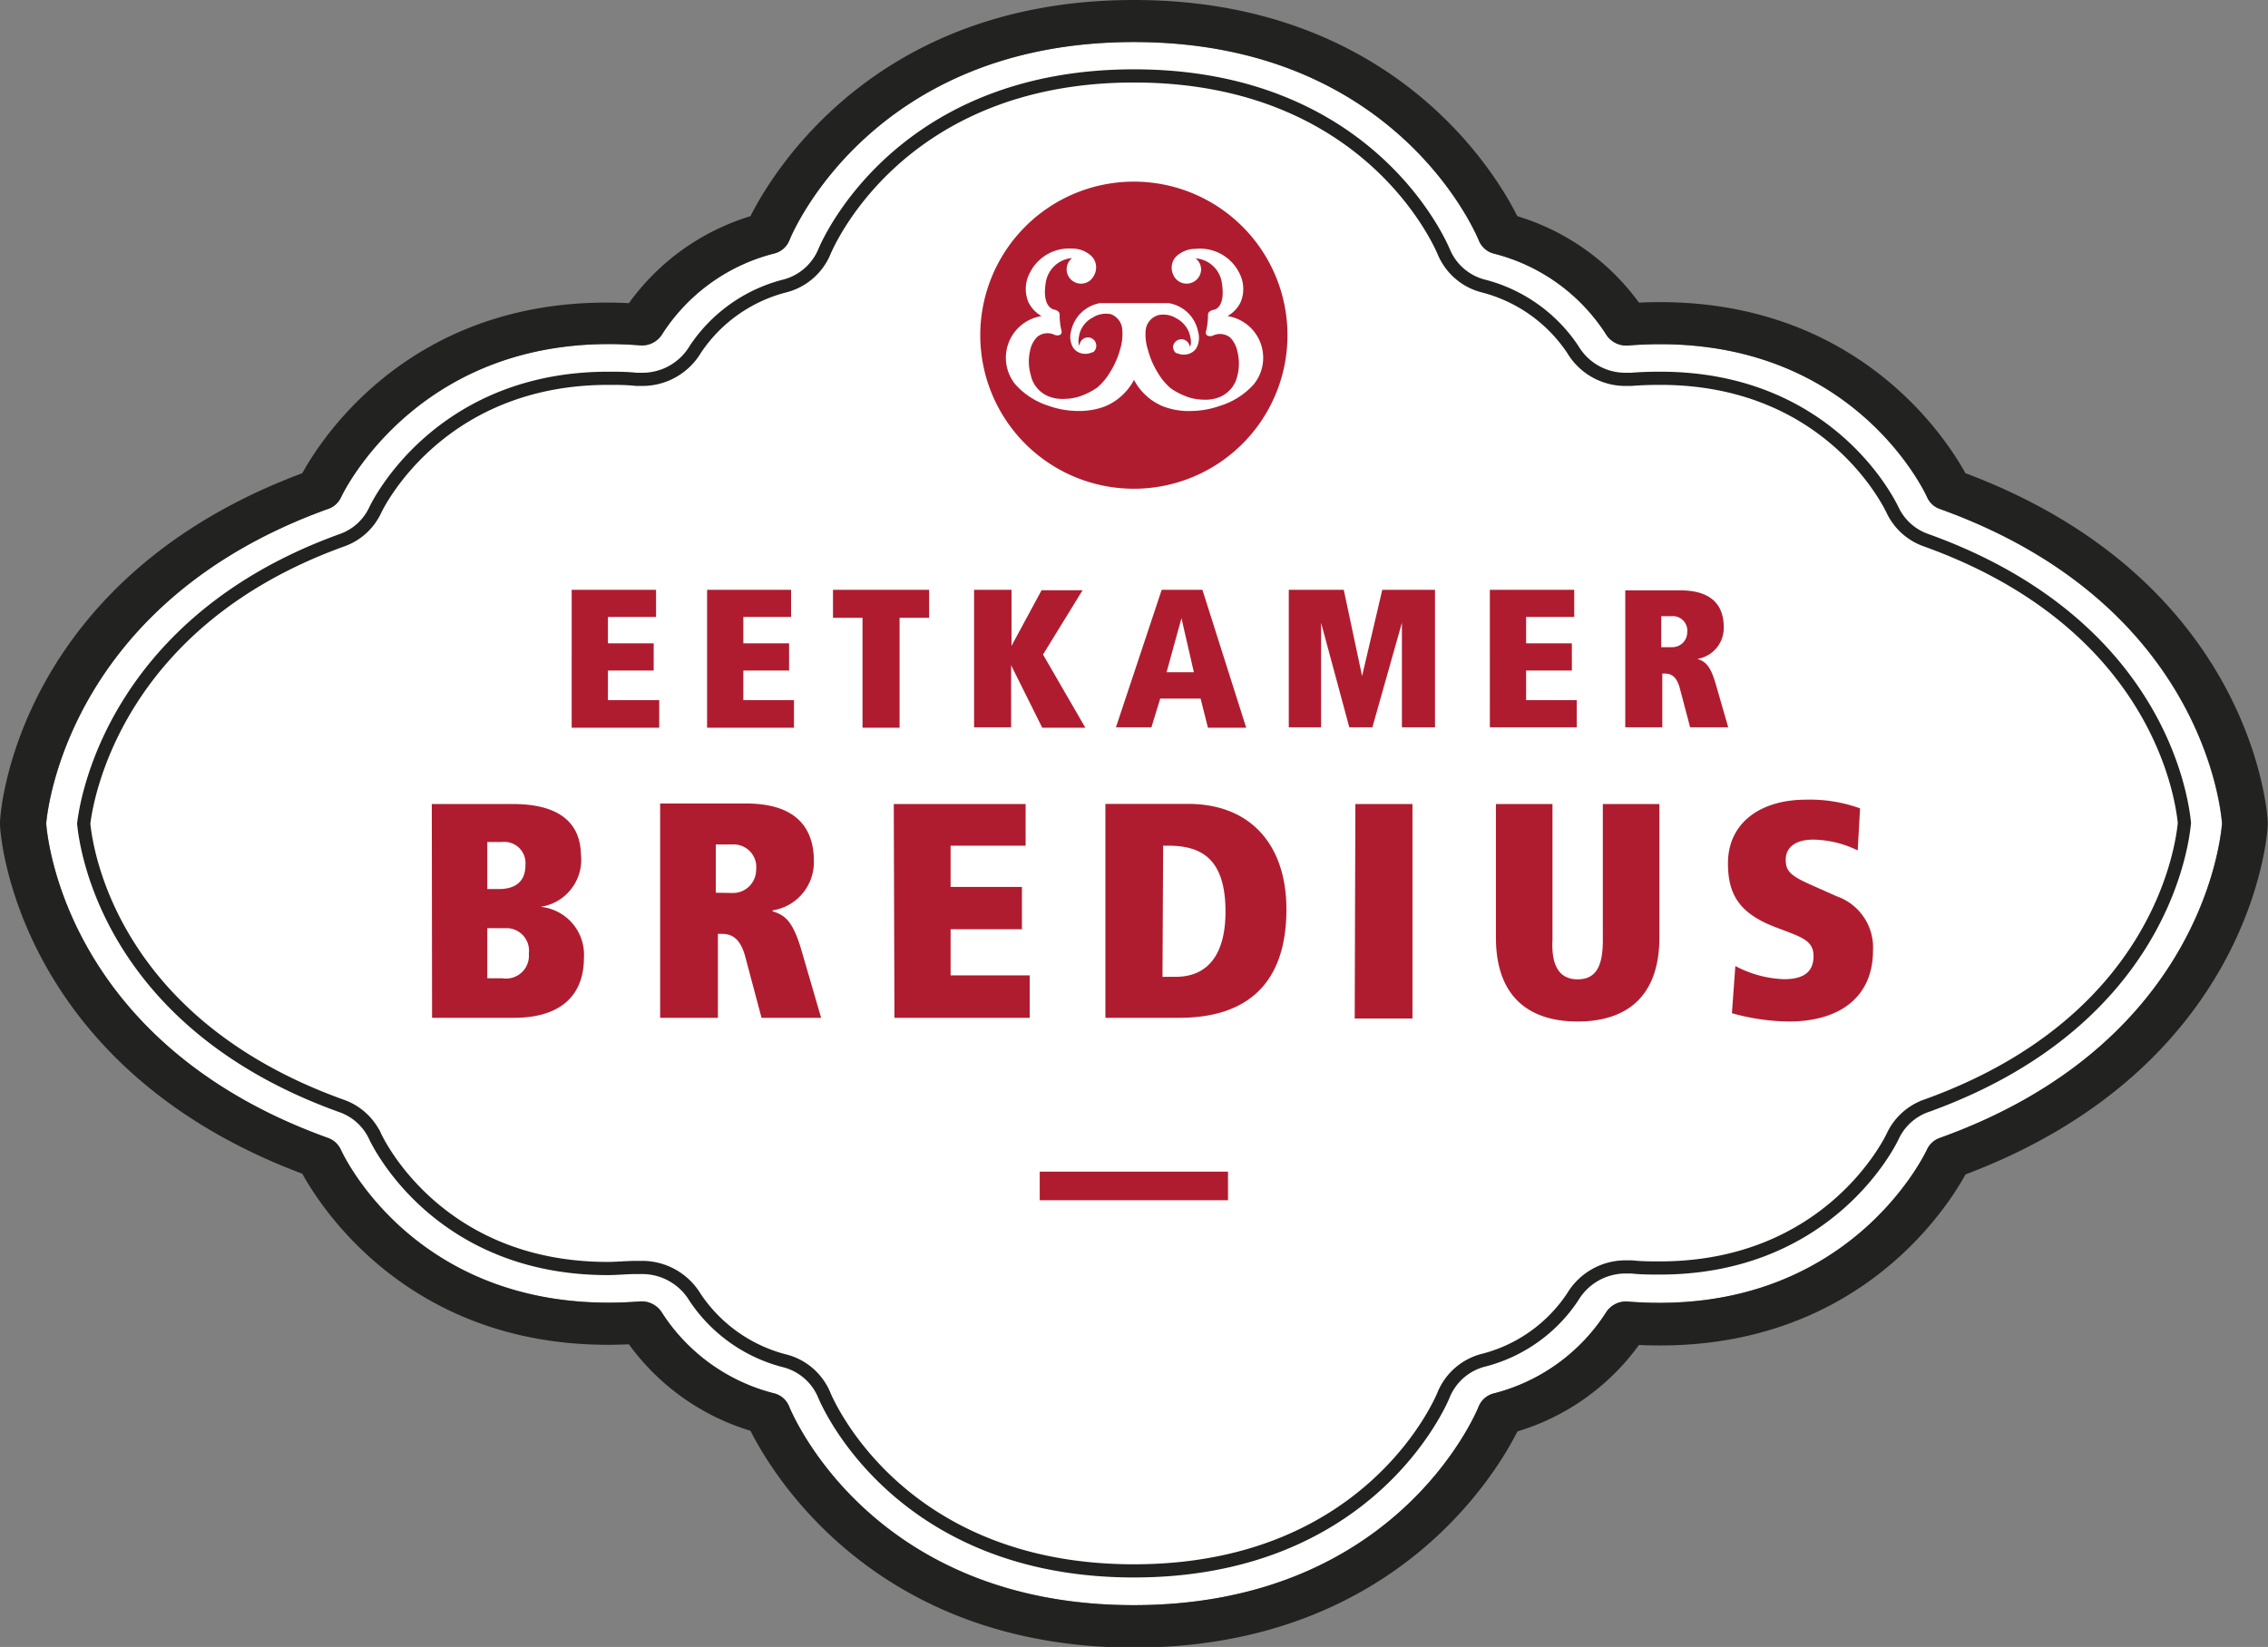
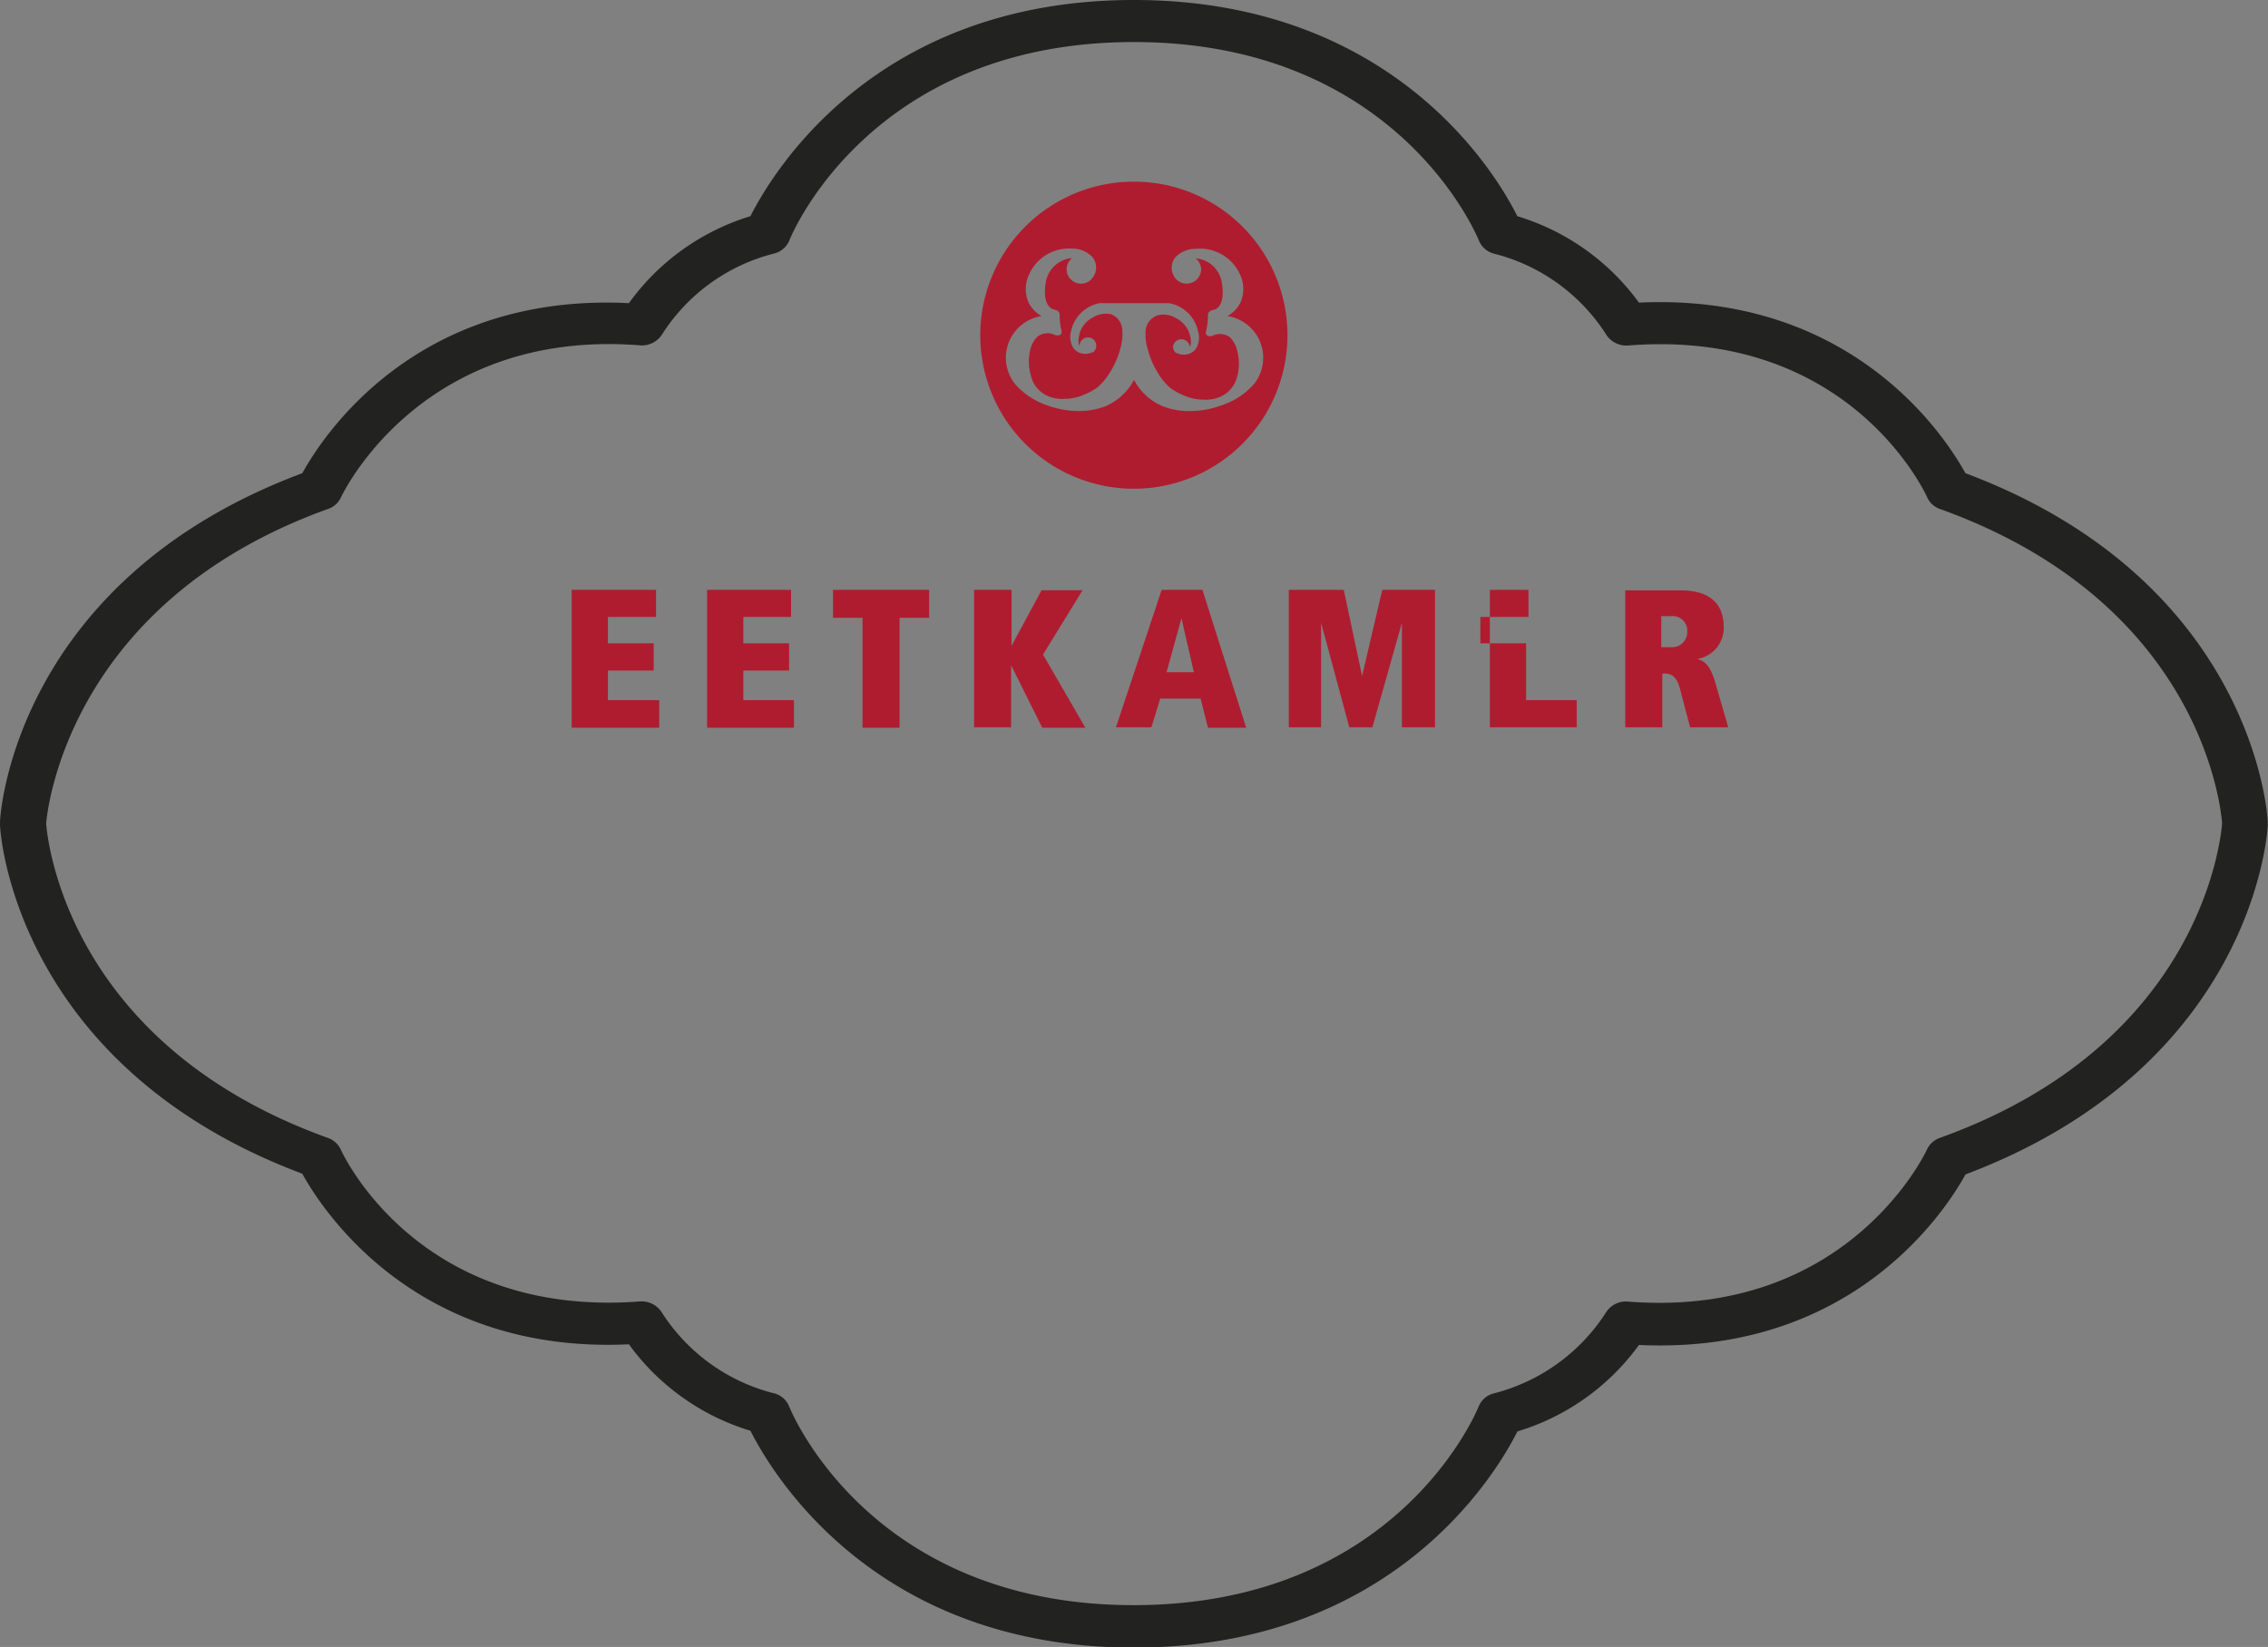
<svg xmlns="http://www.w3.org/2000/svg" viewBox="0 0 172.02 124.95">
  <rect x="0" y="0" width="172.02" height="124.95" fill="#808080" stroke="none" />
  <defs>
    <style>.cls-1{fill:#fff;}.cls-2{fill:none;stroke:#222221;stroke-miterlimit:10;}.cls-3{fill:#b01c2f;}.cls-4{fill:#222221;}</style>
  </defs>
  <title>Breduis_logo</title>
  <g id="Laag_2" data-name="Laag 2">
    <g id="Laag_1-2" data-name="Laag 1">
-       <path class="cls-1" d="M147.17,86.32a1.68,1.68,0,0,0-1,.88c-.06.13-5.95,12.86-22.67,11.55a1.8,1.8,0,0,0-1.71.87,14.24,14.24,0,0,1-8.46,6.09,1.69,1.69,0,0,0-1.17,1c-.25.62-6.35,15.07-26.16,15.07S60.1,107.31,59.85,106.7a1.66,1.66,0,0,0-1.17-1,14.33,14.33,0,0,1-8.46-6.09,1.81,1.81,0,0,0-1.71-.87C31.86,100,26.08,87.72,25.84,87.2a1.68,1.68,0,0,0-1-.88C5.2,79.24,3.61,63.85,3.51,62.48c.1-1.21,1.81-16.82,21.35-23.86a1.65,1.65,0,0,0,1-.88c.06-.12,6-12.85,22.67-11.54a1.79,1.79,0,0,0,1.71-.87,14.28,14.28,0,0,1,8.46-6.09,1.67,1.67,0,0,0,1.17-1C60.1,17.64,66.21,3.19,86,3.19s25.91,14.45,26.16,15.06a1.68,1.68,0,0,0,1.17,1,14.25,14.25,0,0,1,8.46,6.08,1.79,1.79,0,0,0,1.71.88c16.63-1.3,22.43,11,22.67,11.54a1.65,1.65,0,0,0,1,.88c19.68,7.09,21.25,22.51,21.35,23.85C168.42,63.82,166.85,79.24,147.17,86.32Z" />
-       <path class="cls-2" d="M86,119.18c-17.85,0-23.28-12.83-23.5-13.38a4.44,4.44,0,0,0-3.08-2.58,11.64,11.64,0,0,1-6.7-4.79,4.69,4.69,0,0,0-4.09-2.27l-.36,0c-.74,0-1.47.08-2.17.08-12.92,0-17.47-9.64-17.66-10.05a4.42,4.42,0,0,0-2.55-2.29C8.58,77.68,6.57,64.74,6.35,62.49,6.56,60.69,8.68,47.23,25.9,41a4.39,4.39,0,0,0,2.56-2.3c.18-.39,4.85-10,17.68-10,.69,0,1.4,0,2.12.08l.38,0a4.67,4.67,0,0,0,4.1-2.28,11.61,11.61,0,0,1,6.69-4.78,4.46,4.46,0,0,0,3.08-2.58c.22-.54,5.64-13.38,23.5-13.38s23.28,12.83,23.51,13.38a4.45,4.45,0,0,0,3.07,2.58,11.64,11.64,0,0,1,6.7,4.79,4.64,4.64,0,0,0,4.1,2.27l.33,0c.77-.06,1.5-.08,2.21-.08,12.9,0,17.45,9.64,17.64,10.05A4.44,4.44,0,0,0,146.13,41c17.38,6.26,19.34,19.26,19.55,21.44-.21,2.19-2.16,15.19-19.56,21.45a4.43,4.43,0,0,0-2.56,2.31c-.18.39-4.83,10-17.67,10-.69,0-1.41,0-2.13-.08l-.38,0a4.67,4.67,0,0,0-4.1,2.28,11.56,11.56,0,0,1-6.69,4.78,4.46,4.46,0,0,0-3.07,2.58C109.3,106.34,103.87,119.18,86,119.18Z" />
-       <path class="cls-3" d="M128.19,55.18h2.89l-.94-3.26c-.42-1.45-.8-1.73-1.4-1.93v0a2.38,2.38,0,0,0,2-2.4c0-1.92-1.2-2.8-3.3-2.8h-4.17V55.18h2.81V51.1h.15c.44,0,.91.12,1.18,1.12ZM126,49.1V46.75h.77a1.1,1.1,0,0,1,1.2,1.22,1.13,1.13,0,0,1-1.15,1.13Zm-13,6.08h6.59V53.12h-3.84V50.87h3.47V48.81h-3.47v-2h3.65V44.75H113Zm-10.66,0h1.75l2.24-7.93h0v7.93h2.51V44.75h-4l-1.53,6.54h0l-1.39-6.54H97.75V55.18h2.45V47.25h0ZM90.55,51H88.48l1.13-4.1h0Zm1.07,4.21h2.9L91.2,44.75H88.11L84.64,55.18h2.69L88,53h3.06Zm-12.57,0h3.27l-3.21-5.55,3-4.88H79L76.72,49h0V44.75H73.88V55.18h2.81V50.47h0Zm-13.63,0h2.81V46.87h2.24V44.75H63.18v2.12h2.24Zm-11.79,0h6.59V53.12H56.38V50.87h3.47V48.81H56.38v-2H60V44.75H53.63Zm-10.27,0H50V53.12H46.11V50.87h3.47V48.81H46.11v-2h3.65V44.75h-6.4Z" />
-       <path class="cls-3" d="M131.36,76.87a16.55,16.55,0,0,0,4.33.63c3.8,0,6.37-1.82,6.37-5.39A4.11,4.11,0,0,0,139.31,68l-2-.89c-1.45-.65-1.87-1-1.87-1.87,0-1,.8-1.54,2.1-1.54a7.94,7.94,0,0,1,3.36.82l.18-3.19a11.13,11.13,0,0,0-4.1-.66c-3.45,0-5.92,1.75-5.92,4.83,0,2.31.82,3.75,3.49,4.8l1,.38c1.26.49,2,.79,2,1.86s-.59,1.75-2.24,1.75a8.45,8.45,0,0,1-3.69-1ZM117.75,61h-4.29V71.11c0,4.76,2.77,6.39,6.2,6.39s6.2-1.63,6.2-6.39V61h-4.29v10.3c0,1.8-.39,3-1.91,3s-2-1.23-1.91-3Zm-15,16.27h4.38V61H102.8ZM88.22,64.16h.35c2.38,0,4.38.82,4.38,5,0,3.15-1.26,4.95-3.78,4.95h-1ZM83.84,77.22h5.59c5.15,0,8.14-2.59,8.14-8.23,0-4.85-2.68-8-7.46-8H83.84Zm-16,0H78.1V74h-6V70.5h5.41V67.29H72.1V64.16h5.69V61h-10Zm-10.08,0h4.52L60.8,72.14c-.66-2.27-1.26-2.71-2.2-3v-.07a3.7,3.7,0,0,0,3.13-3.73c0-3-1.87-4.38-5.15-4.38H50.07V77.22h4.38V70.85h.24c.7,0,1.42.19,1.84,1.75Zm-3.47-9.49V64.07h1.21A1.72,1.72,0,0,1,57.35,66a1.76,1.76,0,0,1-1.8,1.75Zm-17.33-.28V63.88h1.12a1.61,1.61,0,0,1,1.77,1.77c0,1.38-.95,1.8-2,1.8Zm-4.19,9.77H39c3.1,0,5.29-1.35,5.29-4.57A3.65,3.65,0,0,0,41,68.8v0a3.61,3.61,0,0,0,3.06-4C44,62.37,42.35,61,38.9,61H32.75Zm4.19-3v-3.8h1.35a1.71,1.71,0,0,1,1.8,1.93,1.73,1.73,0,0,1-2,1.87Z" />
-       <rect class="cls-3" x="78.86" y="88.89" width="14.28" height="2.17" />
+       <path class="cls-3" d="M128.19,55.18h2.89l-.94-3.26c-.42-1.45-.8-1.73-1.4-1.93v0a2.38,2.38,0,0,0,2-2.4c0-1.92-1.2-2.8-3.3-2.8h-4.17V55.18h2.81V51.1h.15c.44,0,.91.12,1.18,1.12ZM126,49.1V46.75h.77a1.1,1.1,0,0,1,1.2,1.22,1.13,1.13,0,0,1-1.15,1.13Zm-13,6.08h6.59V53.12h-3.84V50.87V48.81h-3.47v-2h3.65V44.75H113Zm-10.66,0h1.75l2.24-7.93h0v7.93h2.51V44.75h-4l-1.53,6.54h0l-1.39-6.54H97.75V55.18h2.45V47.25h0ZM90.55,51H88.48l1.13-4.1h0Zm1.07,4.21h2.9L91.2,44.75H88.11L84.64,55.18h2.69L88,53h3.06Zm-12.57,0h3.27l-3.21-5.55,3-4.88H79L76.72,49h0V44.75H73.88V55.18h2.81V50.47h0Zm-13.63,0h2.81V46.87h2.24V44.75H63.18v2.12h2.24Zm-11.79,0h6.59V53.12H56.38V50.87h3.47V48.81H56.38v-2H60V44.75H53.63Zm-10.27,0H50V53.12H46.11V50.87h3.47V48.81H46.11v-2h3.65V44.75h-6.4Z" />
      <path class="cls-4" d="M172,62.4c0-.76-1.24-18.36-22.93-26.5-1.54-2.8-8.61-13.7-24.76-12.94a17.77,17.77,0,0,0-9.23-6.56C113.43,13.07,105.58,0,86,0S58.6,13.07,56.92,16.4A17.74,17.74,0,0,0,47.7,23C31.53,22.19,24.47,33.1,22.93,35.9,1.24,44,0,61.64,0,62.4v.15c0,.75,1.24,18.36,22.93,26.5,1.54,2.79,8.61,13.7,24.77,12.94a17.74,17.74,0,0,0,9.22,6.56C58.6,111.88,66.44,125,86,125s27.42-13.07,29.09-16.4a17.69,17.69,0,0,0,9.22-6.56c16.17.76,23.23-10.15,24.77-12.94C170.78,80.91,172,63.3,172,62.55V62.4ZM147.16,86.32a1.69,1.69,0,0,0-1,.88c-.06.13-5.95,12.86-22.67,11.55a1.79,1.79,0,0,0-1.71.87,14.33,14.33,0,0,1-8.46,6.09,1.67,1.67,0,0,0-1.17,1c-.25.62-6.36,15.07-26.17,15.07S60.1,107.31,59.85,106.7a1.65,1.65,0,0,0-1.18-1,14.24,14.24,0,0,1-8.45-6.09,1.81,1.81,0,0,0-1.71-.87C31.86,100,26.07,87.72,25.84,87.2a1.71,1.71,0,0,0-1-.88C5.2,79.24,3.61,63.85,3.5,62.48c.1-1.21,1.82-16.82,21.36-23.86a1.67,1.67,0,0,0,1-.88c.05-.12,6-12.85,22.67-11.54a1.81,1.81,0,0,0,1.71-.87,14.2,14.2,0,0,1,8.45-6.09,1.68,1.68,0,0,0,1.18-1C60.1,17.64,66.2,3.19,86,3.19s25.92,14.45,26.17,15.06a1.68,1.68,0,0,0,1.17,1,14.25,14.25,0,0,1,8.45,6.08,1.81,1.81,0,0,0,1.72.88c16.63-1.3,22.43,11,22.67,11.54a1.66,1.66,0,0,0,1,.88c19.68,7.09,21.26,22.51,21.36,23.85C168.42,63.82,166.84,79.24,147.16,86.32Z" />
      <path class="cls-3" d="M86,13.78A11.65,11.65,0,1,0,97.65,25.43,11.65,11.65,0,0,0,86,13.78Zm6.56,17a6.73,6.73,0,0,1-2.15.4,5.45,5.45,0,0,1-2.22-.36,4.37,4.37,0,0,1-2.18-2,4.39,4.39,0,0,1-2.17,2,5.44,5.44,0,0,1-2,.36h-.17a6.79,6.79,0,0,1-2.16-.4A5.65,5.65,0,0,1,77,29.15a3.2,3.2,0,0,1,2-5.17,2.43,2.43,0,0,1-1-1.06,2.59,2.59,0,0,1,.1-2.2,3.32,3.32,0,0,1,3.21-1.86,2.09,2.09,0,0,1,1.56.66,1.24,1.24,0,0,1,.1,1.39.57.57,0,0,1-.08.13,1.06,1.06,0,0,1-.9.48,1.09,1.09,0,0,1-.68-1.94,2.2,2.2,0,0,0-2,1.9c-.25,1.63.4,1.93.6,2a.73.73,0,0,1,.33.13.31.31,0,0,1,.13.25A4.93,4.93,0,0,0,80.49,25c.08.24,0,.35-.08.4a.53.53,0,0,1-.43,0,1.24,1.24,0,0,0-1.29.14,2,2,0,0,0-.56,1.06,3.64,3.64,0,0,0,.05,1.85,2.23,2.23,0,0,0,1.55,1.69,2.84,2.84,0,0,0,1.06.12,3.72,3.72,0,0,0,1.4-.3,5,5,0,0,0,1.06-.58,4.66,4.66,0,0,0,.93-1.12,6.45,6.45,0,0,0,.79-1.8A3.91,3.91,0,0,0,85.12,25a1.34,1.34,0,0,0-.85-1.16,1.87,1.87,0,0,0-1.39.25,2,2,0,0,0-1,1.22c-.11.49-.11.76,0,.92h0a.64.64,0,0,1,.64-.63.63.63,0,0,1,.63.63.62.62,0,0,1-.25.5v0l-.07,0,0,0a1.2,1.2,0,0,1-.76.09,1.08,1.08,0,0,1-.68-.45,1.62,1.62,0,0,1-.15-1.26A2.72,2.72,0,0,1,83.42,23l.34,0,0,0h4.52l0,0,.37,0a2.72,2.72,0,0,1,2.22,2.16,1.64,1.64,0,0,1-.14,1.27,1.1,1.1,0,0,1-.69.45,1.23,1.23,0,0,1-.75-.08l0,0-.07,0v0a.62.62,0,0,1-.25-.5.64.64,0,0,1,1.27,0h0c.12-.15.12-.43,0-.92a2.05,2.05,0,0,0-1-1.22,1.86,1.86,0,0,0-1.39-.25A1.34,1.34,0,0,0,86.9,25a3.76,3.76,0,0,0,.16,1.52,6.42,6.42,0,0,0,.78,1.8,4.66,4.66,0,0,0,.93,1.12,5.31,5.31,0,0,0,1.06.58,3.72,3.72,0,0,0,1.4.3,2.84,2.84,0,0,0,1.06-.12,2.26,2.26,0,0,0,1.56-1.69,3.75,3.75,0,0,0,0-1.85,2.11,2.11,0,0,0-.55-1.06,1.25,1.25,0,0,0-1.3-.14.5.5,0,0,1-.42,0c-.09-.05-.17-.16-.09-.4a5,5,0,0,0,.13-1.19.34.34,0,0,1,.13-.24.73.73,0,0,1,.33-.13c.21-.05.85-.35.6-2a2.18,2.18,0,0,0-2-1.9,1.07,1.07,0,0,1,.42.85,1.1,1.1,0,0,1-2,.6.63.63,0,0,1-.07-.12,1.26,1.26,0,0,1,.1-1.39,2.11,2.11,0,0,1,1.56-.66A3.32,3.32,0,0,1,94,20.72a2.59,2.59,0,0,1,.1,2.2,2.43,2.43,0,0,1-1,1.06,3.2,3.2,0,0,1,2,5.17A5.65,5.65,0,0,1,92.56,30.78Z" />
    </g>
  </g>
</svg>